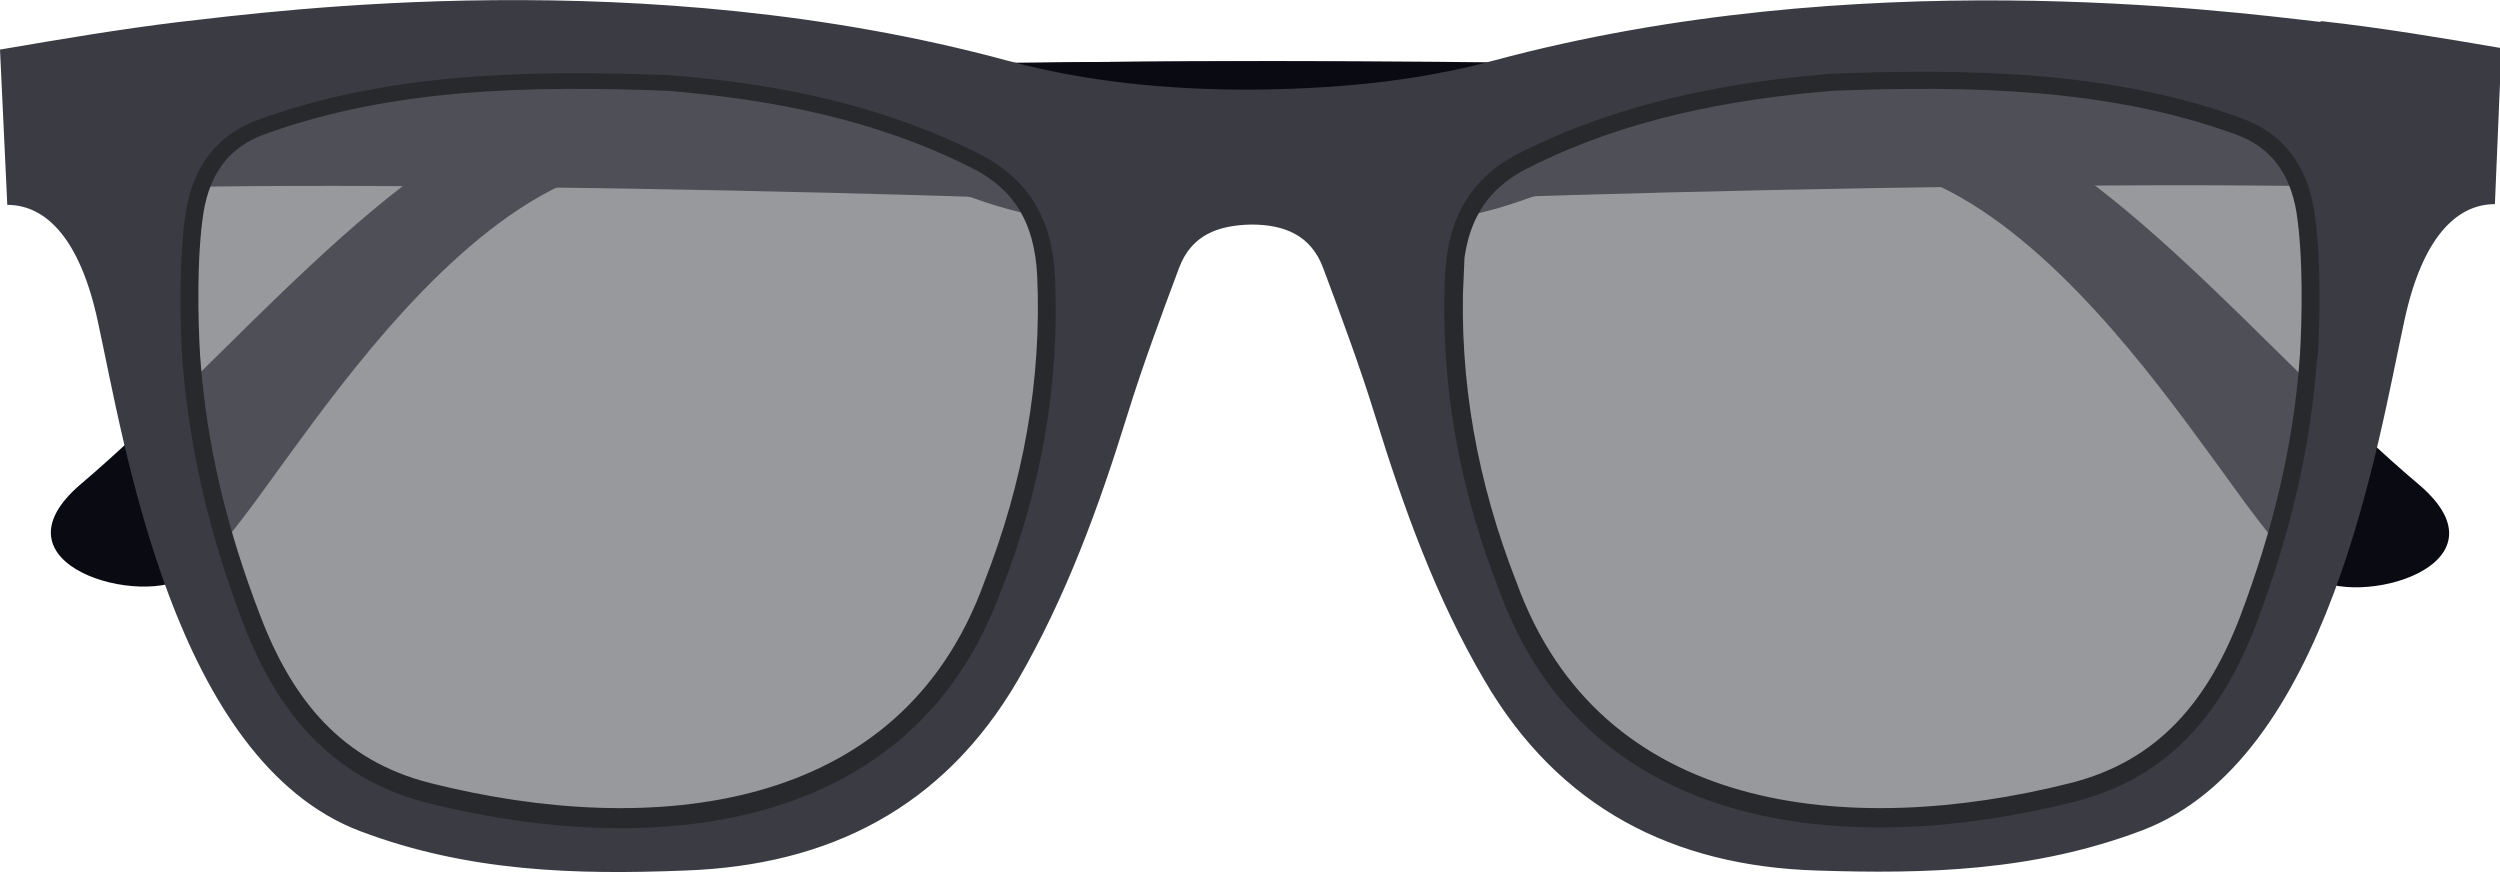
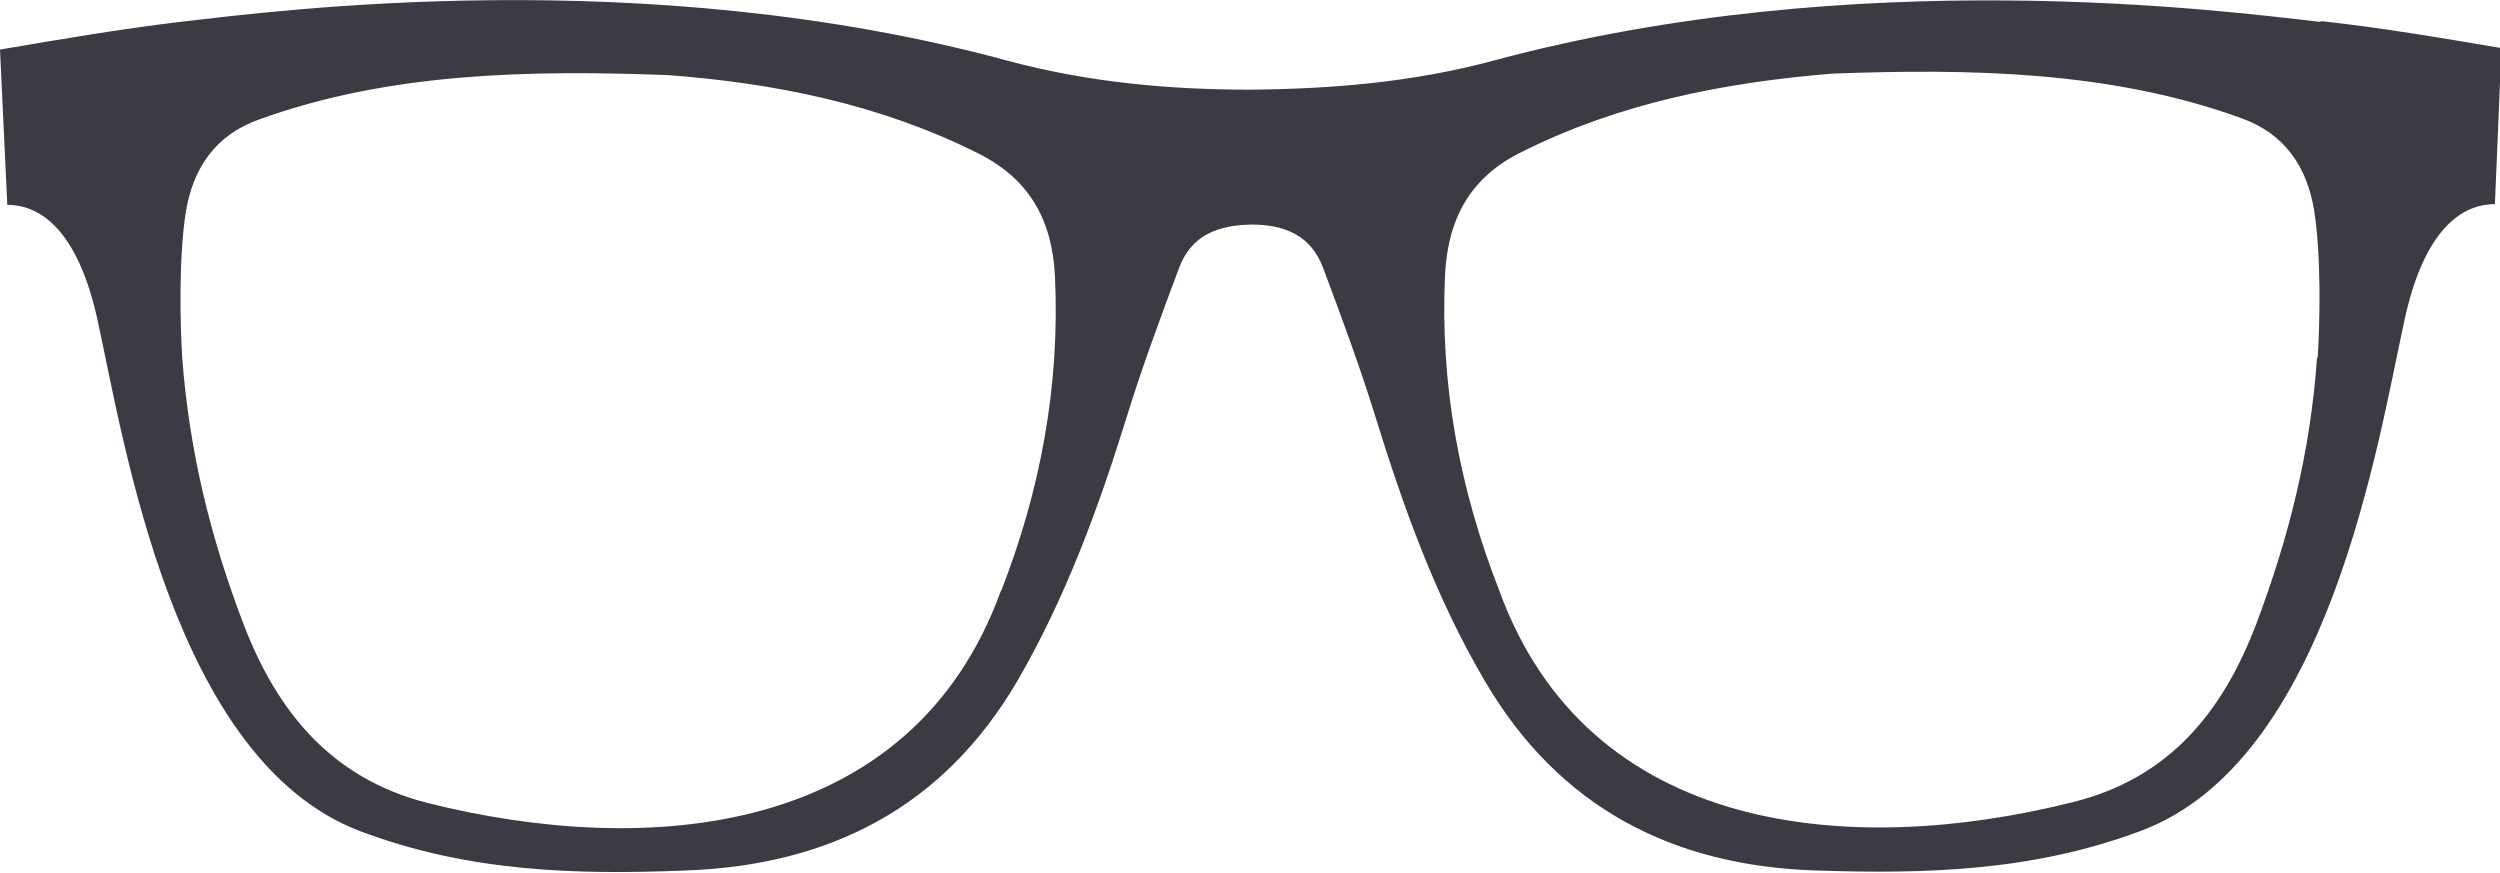
<svg xmlns="http://www.w3.org/2000/svg" viewBox="0 0 34.29 11.97">
  <g style="isolation:isolate;">
    <g id="b">
      <g id="c">
        <g>
          <g>
-             <path d="M.69,1.21l.2,1.41c3.18-.2,15.03,.06,18.07,.36,.56,.05,1.03,.09,2-.26,1.11-.4,4.04-.8,5.35-.29,1.56,.59,2.96,2.38,3.86,3.61,.63,.85,1.04,1.5,1.53,1.86,.62,.46,2.8-.14,1.47-1.26-2.05-1.73-4.24-4.56-6.5-5.24C23.02,.27,.69,1.21,.69,1.21Z" style="fill:#0a0a13;" />
-             <path d="M33.6,1.2l-.2,1.41c-3.18-.2-15.03,.07-18.07,.36-.56,.05-1.03,.09-2-.26-1.11-.4-4.04-.8-5.35-.29-1.56,.59-2.96,2.38-3.86,3.61-.63,.85-1.04,1.5-1.53,1.86-.62,.46-2.8-.14-1.47-1.26C3.16,4.9,5.35,2.08,7.6,1.39c3.66-1.12,26-.19,26-.19Z" style="fill:#0a0a13;" />
-           </g>
+             </g>
          <g>
            <g style="mix-blend-mode:multiply; opacity:.7;">
-               <path d="M19.82,3.76c.04-.79,.36-1.35,1.06-1.69,1.34-.67,2.78-.95,4.25-1.07,1.88-.07,3.82-.04,5.61,.61,.59,.21,.9,.66,1,1.26,.1,.64,.08,1.53,.05,2.02-.09,1.29-.39,2.47-.83,3.64-.46,1.21-1.19,2.12-2.51,2.45-3.06,.77-6.66,.46-7.88-2.91-.54-1.38-.81-2.82-.74-4.32Zm-5.35,0c-.04-.79-.36-1.35-1.06-1.69-1.34-.67-2.78-.95-4.25-1.07-1.88-.07-3.82-.04-5.61,.61-.59,.21-.9,.66-1,1.26-.1,.64-.08,1.53-.05,2.02,.09,1.29,.39,2.47,.84,3.64,.46,1.21,1.19,2.12,2.51,2.45,3.06,.77,6.66,.46,7.88-2.91,.54-1.38,.81-2.82,.74-4.32Z" style="fill:#6c6d73;" />
-             </g>
-             <path d="M19.82,3.76c.04-.79,.36-1.35,1.06-1.69,1.34-.67,2.78-.95,4.25-1.07,1.88-.07,3.82-.04,5.61,.61,.59,.21,.9,.66,1,1.26,.1,.64,.08,1.53,.05,2.02-.09,1.29-.39,2.47-.83,3.64-.46,1.21-1.19,2.12-2.51,2.45-3.06,.77-6.66,.46-7.88-2.91-.54-1.38-.81-2.82-.74-4.32Zm-5.35,0c-.04-.79-.36-1.35-1.06-1.69-1.34-.67-2.78-.95-4.25-1.07-1.88-.07-3.82-.04-5.61,.61-.59,.21-.9,.66-1,1.26-.1,.64-.08,1.53-.05,2.02,.09,1.29,.39,2.47,.84,3.64,.46,1.21,1.19,2.12,2.51,2.45,3.06,.77,6.66,.46,7.88-2.91,.54-1.38,.81-2.82,.74-4.32Z" style="fill:none; stroke:#28292d; stroke-miterlimit:10; stroke-width:.49px;" />
+               </g>
          </g>
          <path d="M31.82,.3c-1.31-.15-6.35-.81-11.33,.53-1.11,.3-2.23,.39-3.34,.4-1.11,0-2.23-.1-3.34-.4C8.83-.52,3.79,.15,2.47,.3c-.83,.1-1.65,.24-2.47,.38L.1,2.81c.54,0,1,.48,1.24,1.59,.37,1.69,1.04,6.03,3.6,7,1.48,.56,2.96,.6,4.46,.54,1.97-.07,3.54-.86,4.56-2.61,.66-1.14,1.11-2.37,1.5-3.63,.21-.68,.46-1.35,.71-2.02,.17-.46,.54-.59,.99-.6,.45,0,.82,.14,.99,.6,.25,.67,.5,1.34,.71,2.02,.39,1.26,.83,2.49,1.5,3.63,1.02,1.75,2.59,2.55,4.56,2.61,1.5,.05,2.98,.01,4.46-.55,2.56-.97,3.23-5.31,3.6-7,.24-1.11,.7-1.59,1.24-1.59l.09-2.14c-.82-.14-1.65-.28-2.47-.37ZM13.73,8.1c-1.22,3.37-4.82,3.68-7.88,2.91-1.31-.34-2.05-1.25-2.51-2.45-.45-1.18-.74-2.35-.84-3.64-.03-.49-.05-1.39,.05-2.02,.1-.6,.41-1.05,1-1.26,1.79-.65,3.73-.68,5.61-.61,1.47,.11,2.91,.4,4.25,1.07,.7,.35,1.02,.9,1.06,1.69,.07,1.5-.2,2.94-.74,4.32Zm18.05-3.19c-.09,1.29-.39,2.47-.83,3.64-.46,1.21-1.19,2.12-2.51,2.45-3.06,.77-6.66,.46-7.88-2.91-.54-1.38-.81-2.82-.74-4.32,.04-.79,.36-1.35,1.06-1.69,1.34-.67,2.78-.95,4.25-1.07,1.88-.07,3.82-.04,5.61,.61,.59,.21,.9,.66,1,1.26,.1,.64,.08,1.53,.05,2.02Z" style="fill:#3a3b43;" />
        </g>
      </g>
    </g>
  </g>
</svg>